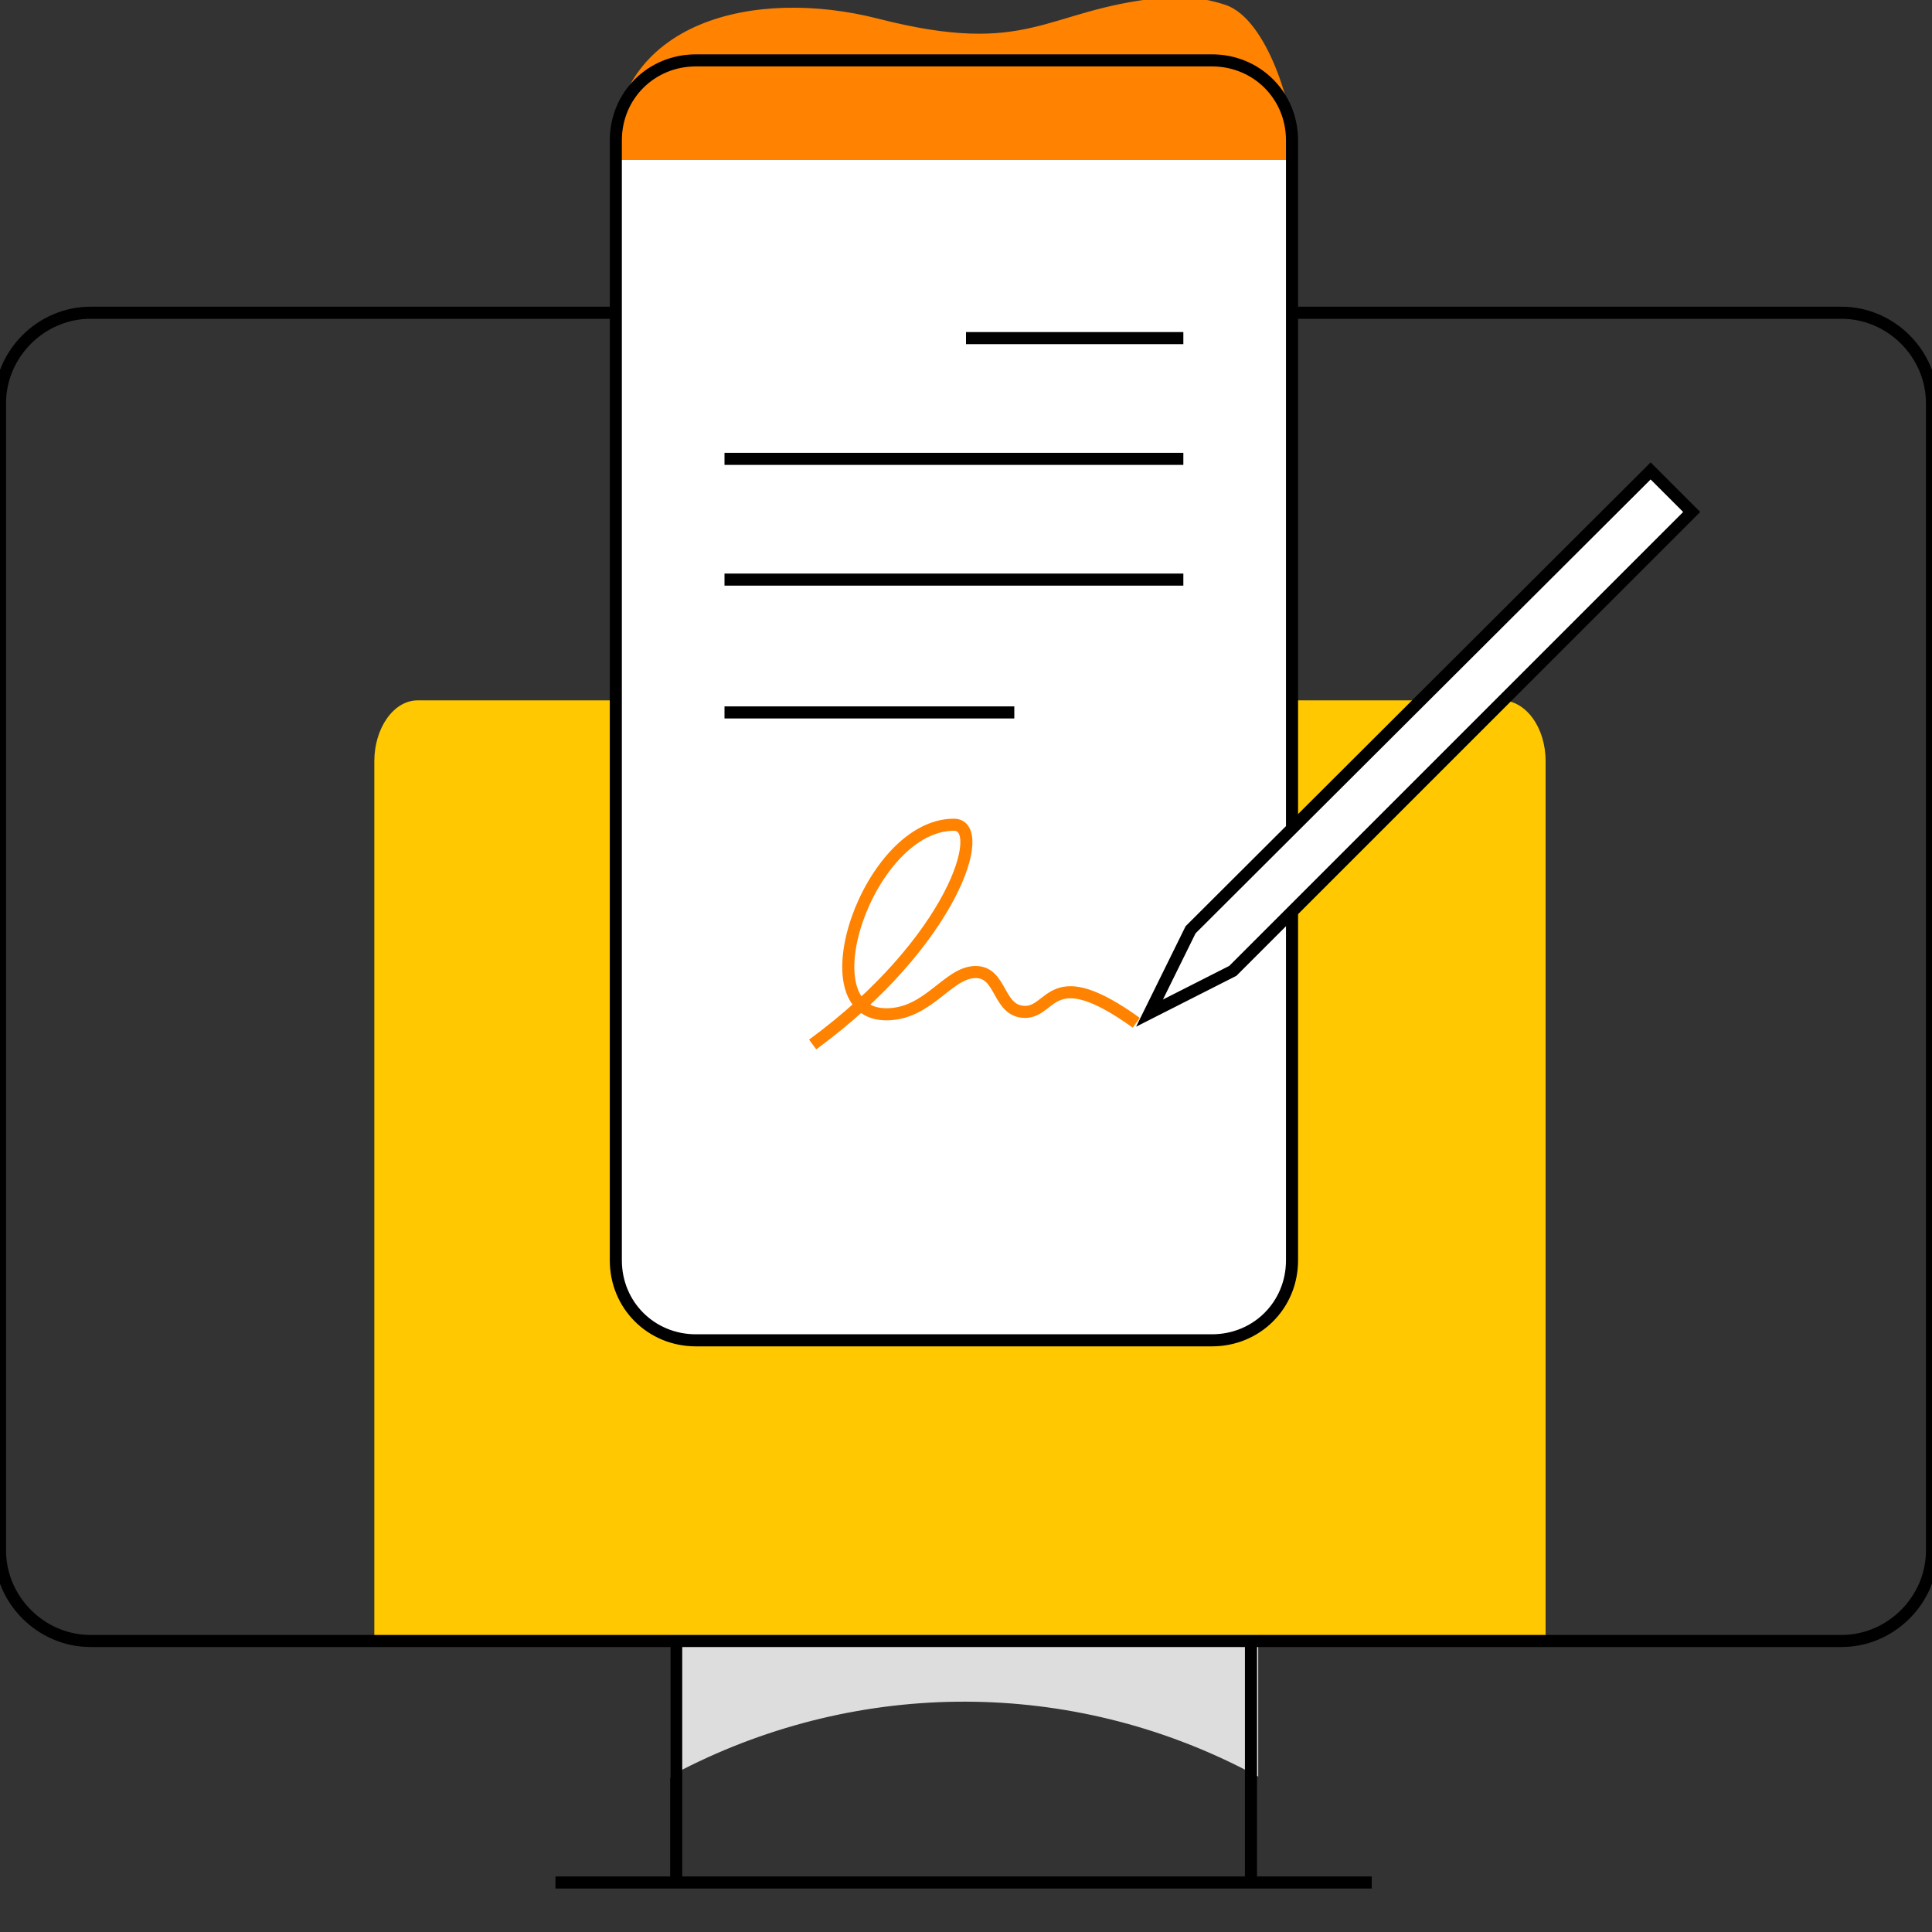
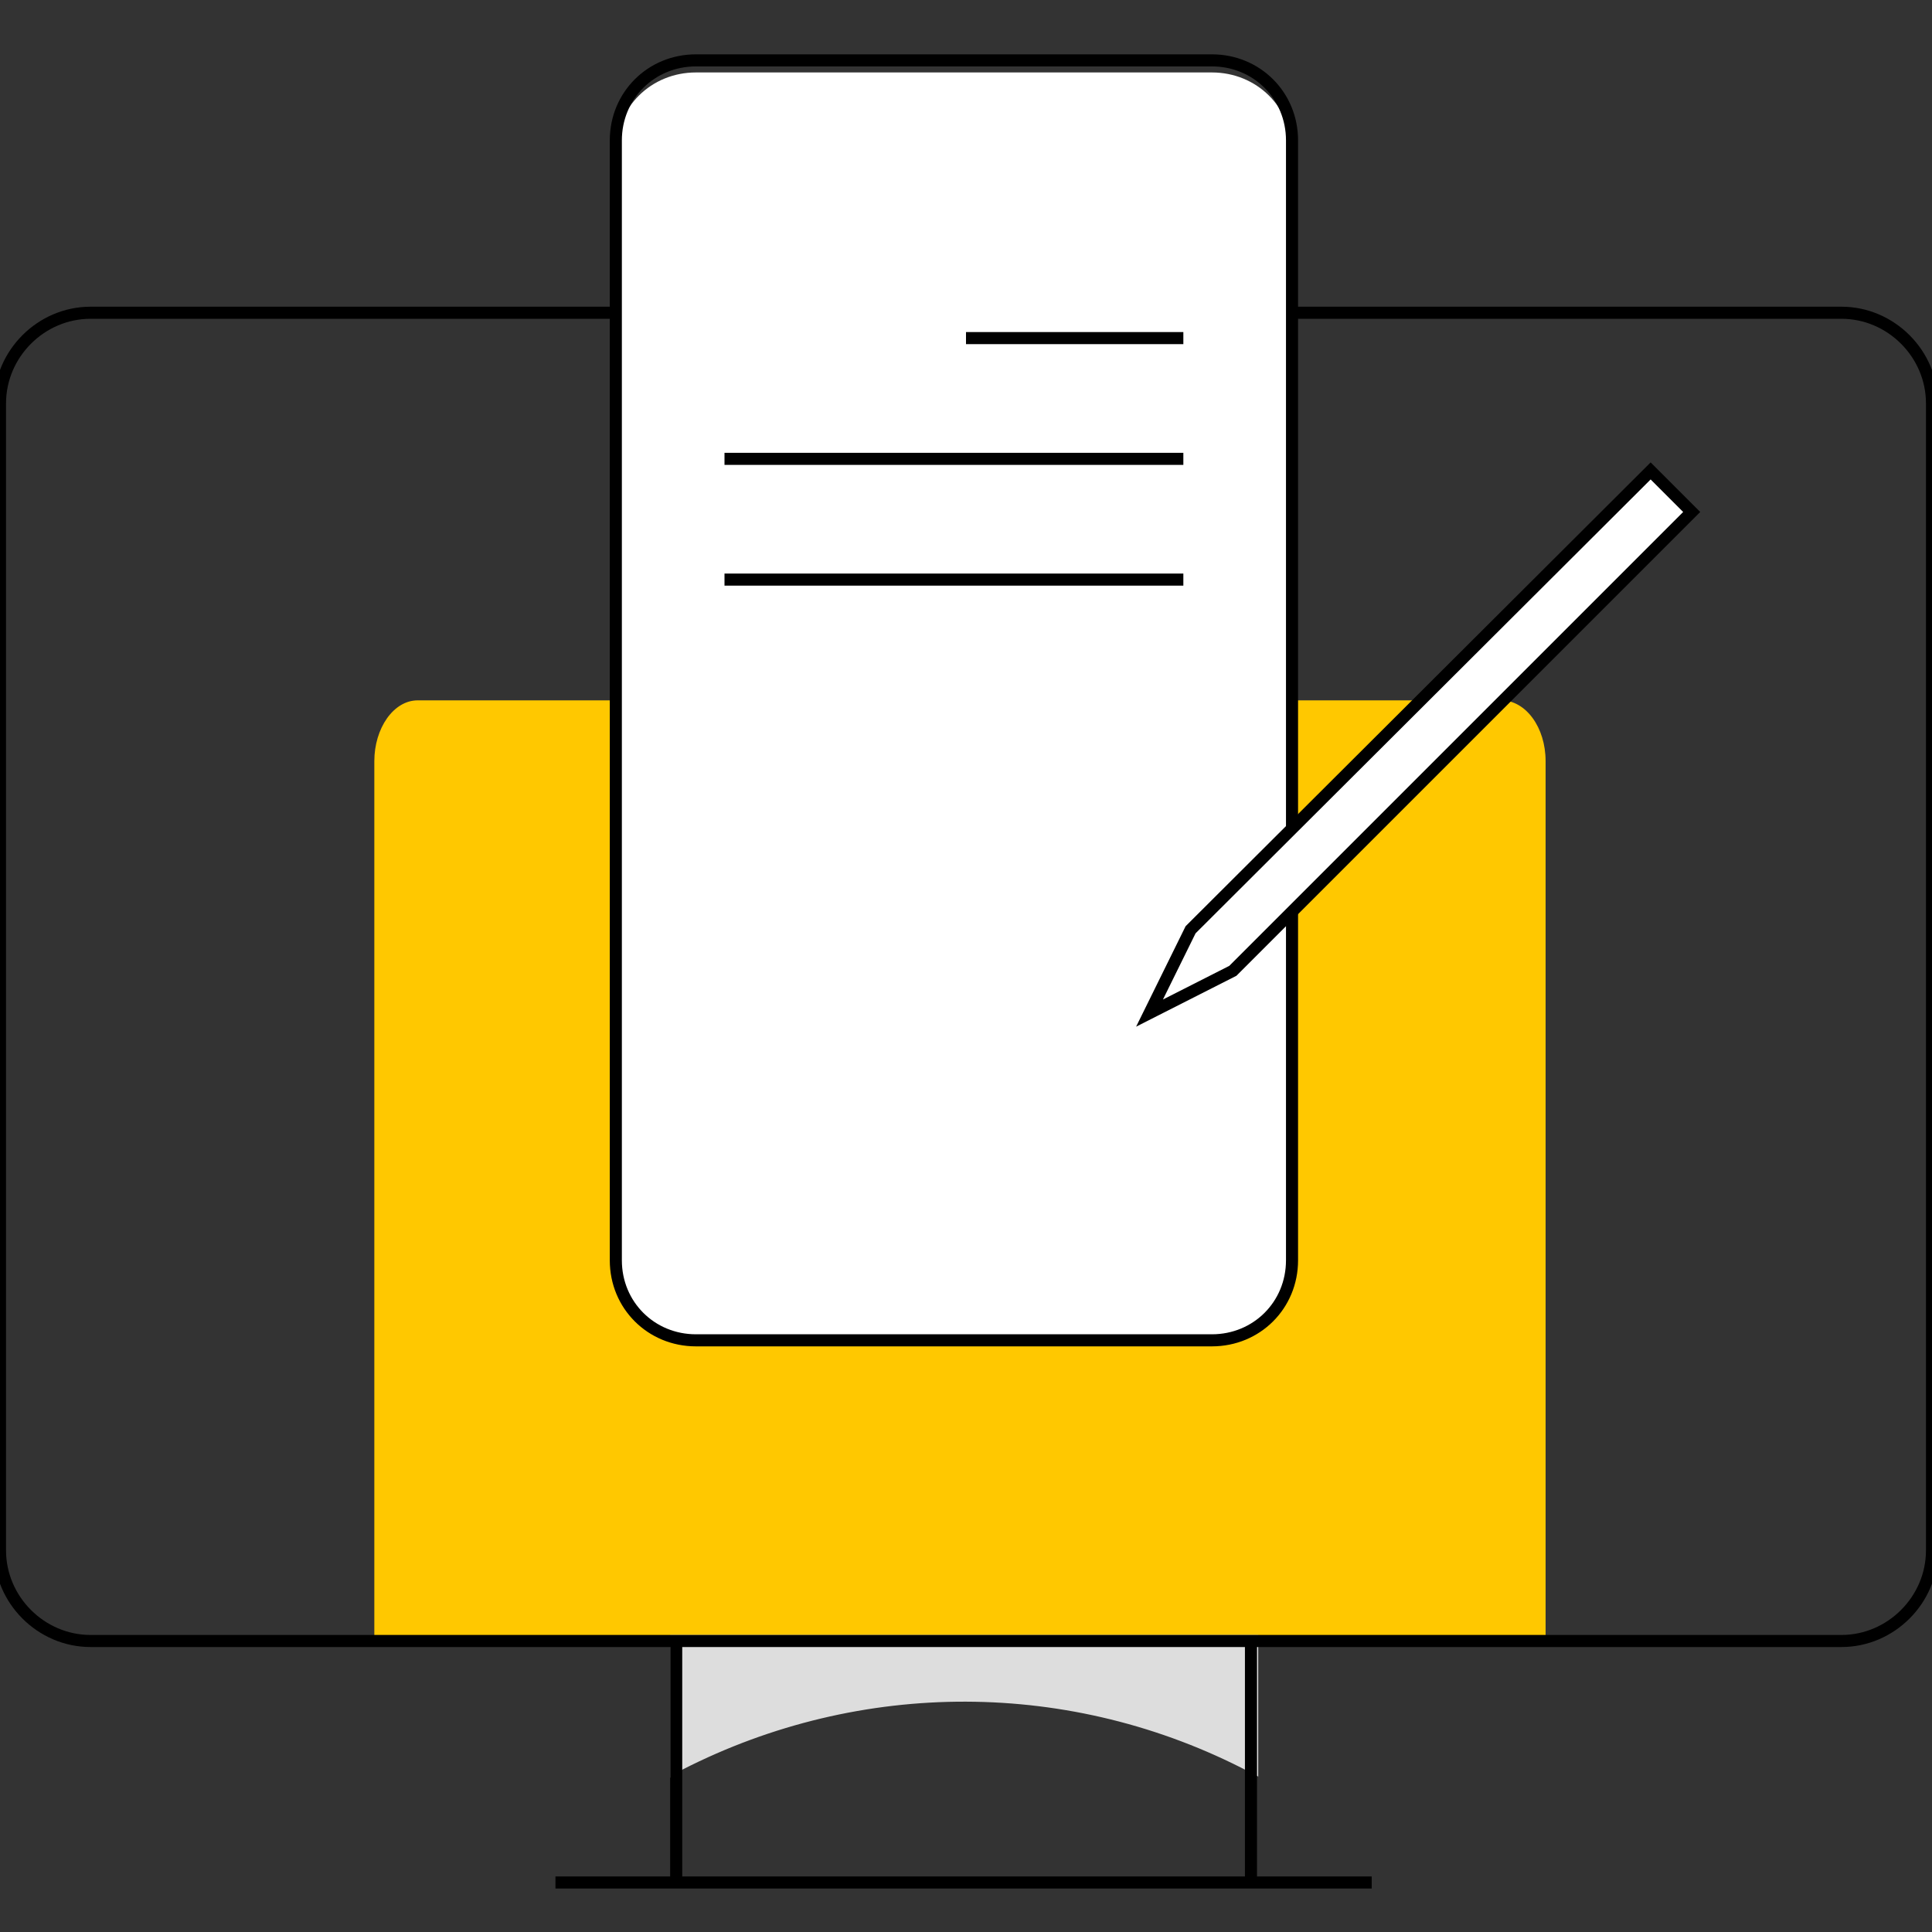
<svg xmlns="http://www.w3.org/2000/svg" width="160" height="160" viewBox="0 0 160 160" fill="none">
  <rect x="0" y="0" width="160" height="160" fill="#333333" stroke="none" />
  <g clip-path="url(#clip0_2103_44448)">
    <path d="M124.333 58H46.963H34.595C32.582 58 31 60.318 31 63.039V136H128V63.039C128 60.217 126.346 58 124.333 58Z" fill="#FFC800" />
    <path d="M56 135.9V146.3L56.3 146.1C71.2 138.5 88.8 138.5 103.7 146.3V135.9H56Z" fill="#DDDDDD" stroke="#DDDDDD" stroke-miterlimit="10" />
    <path d="M56 135.9V155.9" stroke="black" stroke-miterlimit="10" />
    <path d="M103.6 155.9V135.9" stroke="black" stroke-miterlimit="10" />
    <path d="M46 155.9H113.6" stroke="black" stroke-miterlimit="10" />
    <path d="M124.8 25.9H7.5C3.4 25.9 0 29.3 0 33.4V128.4C0 132.5 3.4 135.9 7.5 135.9H152.5C156.6 135.9 160 132.5 160 128.4V33.4C160 29.3 156.6 25.9 152.5 25.9H124.8Z" stroke="black" stroke-miterlimit="10" />
    <path d="M57.635 111C53.919 111 51 108.112 51 104.438V12.562C51 8.887 53.919 6 57.635 6H100.365C104.081 6 107 8.887 107 12.562V104.438C107 108.112 104.081 111 100.365 111H57.635Z" fill="white" />
-     <path d="M107 13C107 9.097 104.707 1.733 101.39 0.634C99.732 0.084 97.878 -0.136 96.024 0.084C86.561 1.074 85.341 5.032 72.659 1.788C62.561 -0.795 51 1.95 51 13H107Z" fill="#FF8200" stroke="#FF8200" stroke-width="0.5" stroke-miterlimit="10" />
    <path d="M57.635 111C53.919 111 51 108.085 51 104.375V11.625C51 7.915 53.919 5 57.635 5H100.365C104.081 5 107 7.915 107 11.625V104.375C107 108.085 104.081 111 100.365 111H57.635Z" stroke="black" stroke-miterlimit="10" />
-     <path d="M67.301 86.5C78.901 78 81.901 68.3 79.001 68.3C71.901 68.3 66.601 84 73.401 84C76.901 84 78.501 80.5 80.801 80.5C83.001 80.5 82.601 83.8 84.901 83.8C87.201 83.8 87.001 79.6 94.101 84.7" stroke="#FF8200" stroke-miterlimit="10" />
    <path d="M140.099 42.4L136.699 39L98.599 77L95.199 83.9L102.099 80.4L140.099 42.4Z" fill="white" stroke="black" stroke-miterlimit="10" />
    <path d="M80 28H98" stroke="black" stroke-miterlimit="10" />
    <path d="M60 38H98" stroke="black" stroke-miterlimit="10" />
    <path d="M60 48H98" stroke="black" stroke-miterlimit="10" />
-     <path d="M60 59H84" stroke="black" stroke-miterlimit="10" />
  </g>
  <defs>
    <clipPath id="clip0_2103_44448">
      <rect width="160" height="160" fill="white" />
    </clipPath>
  </defs>
</svg>